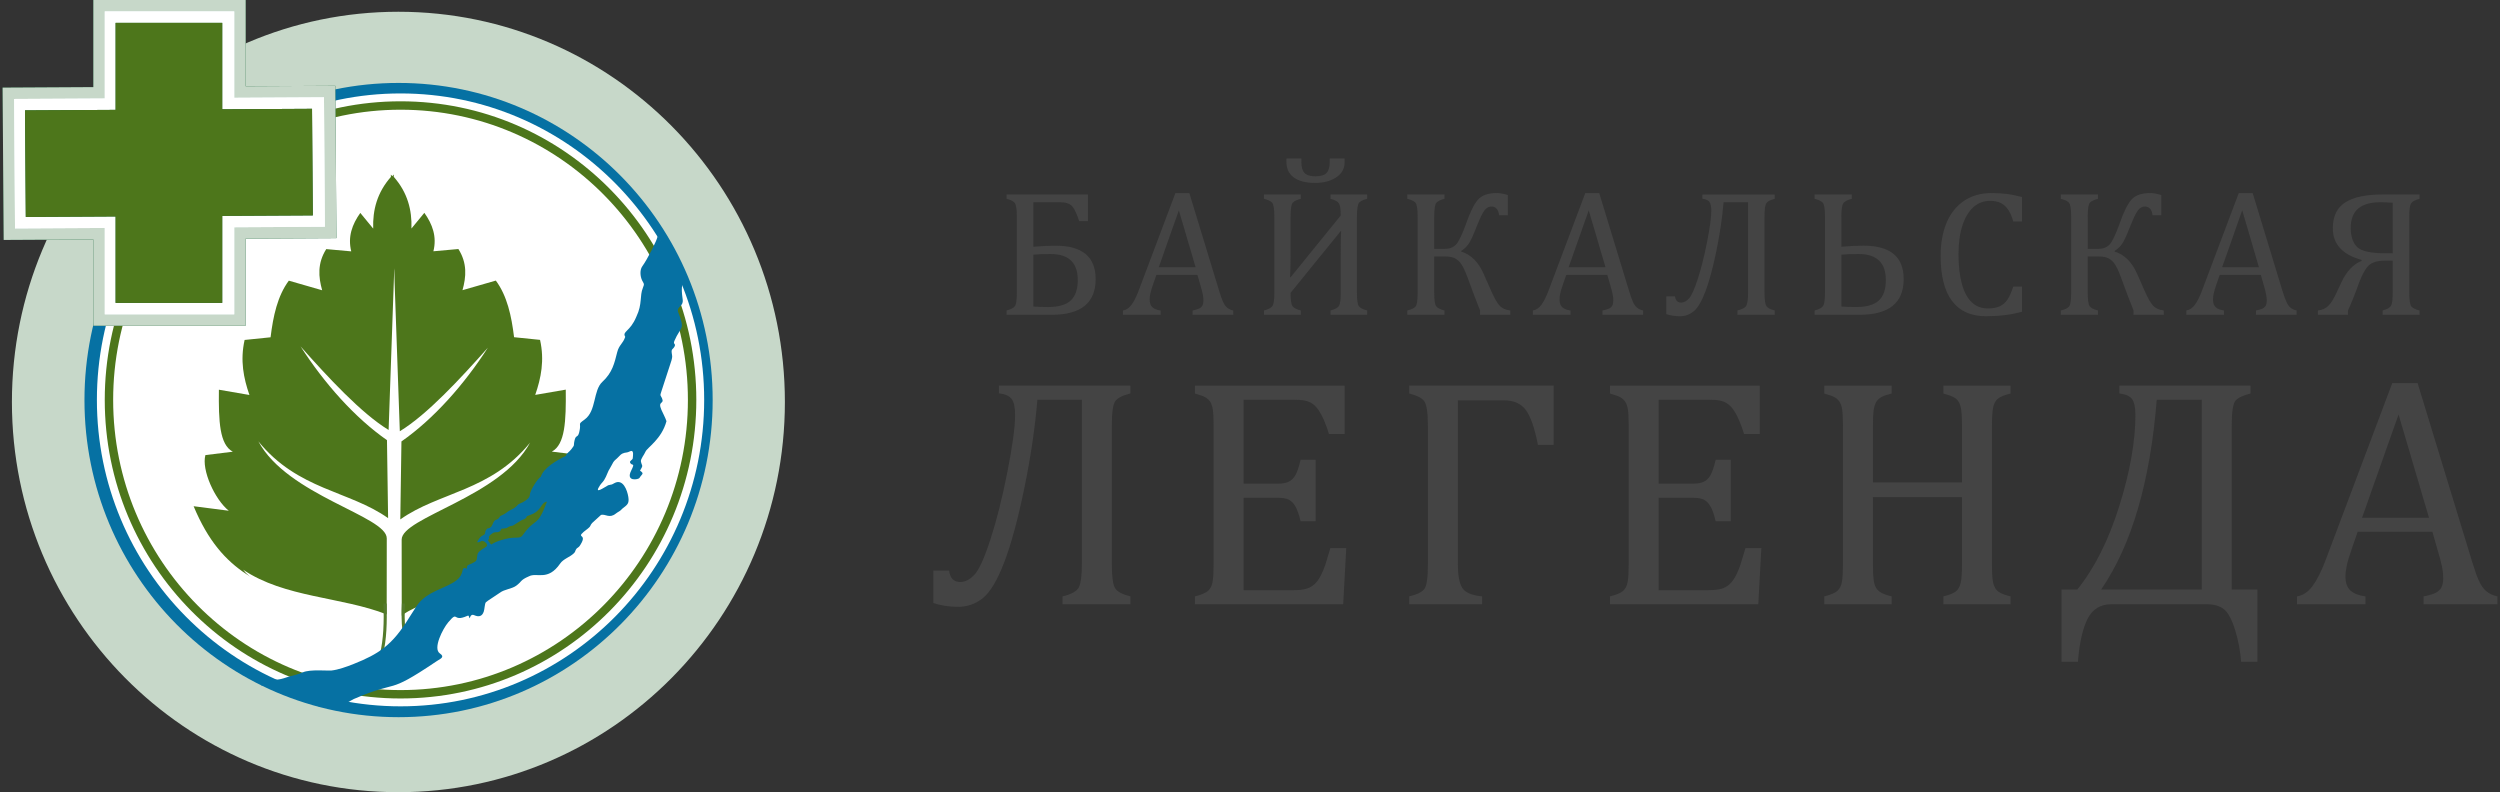
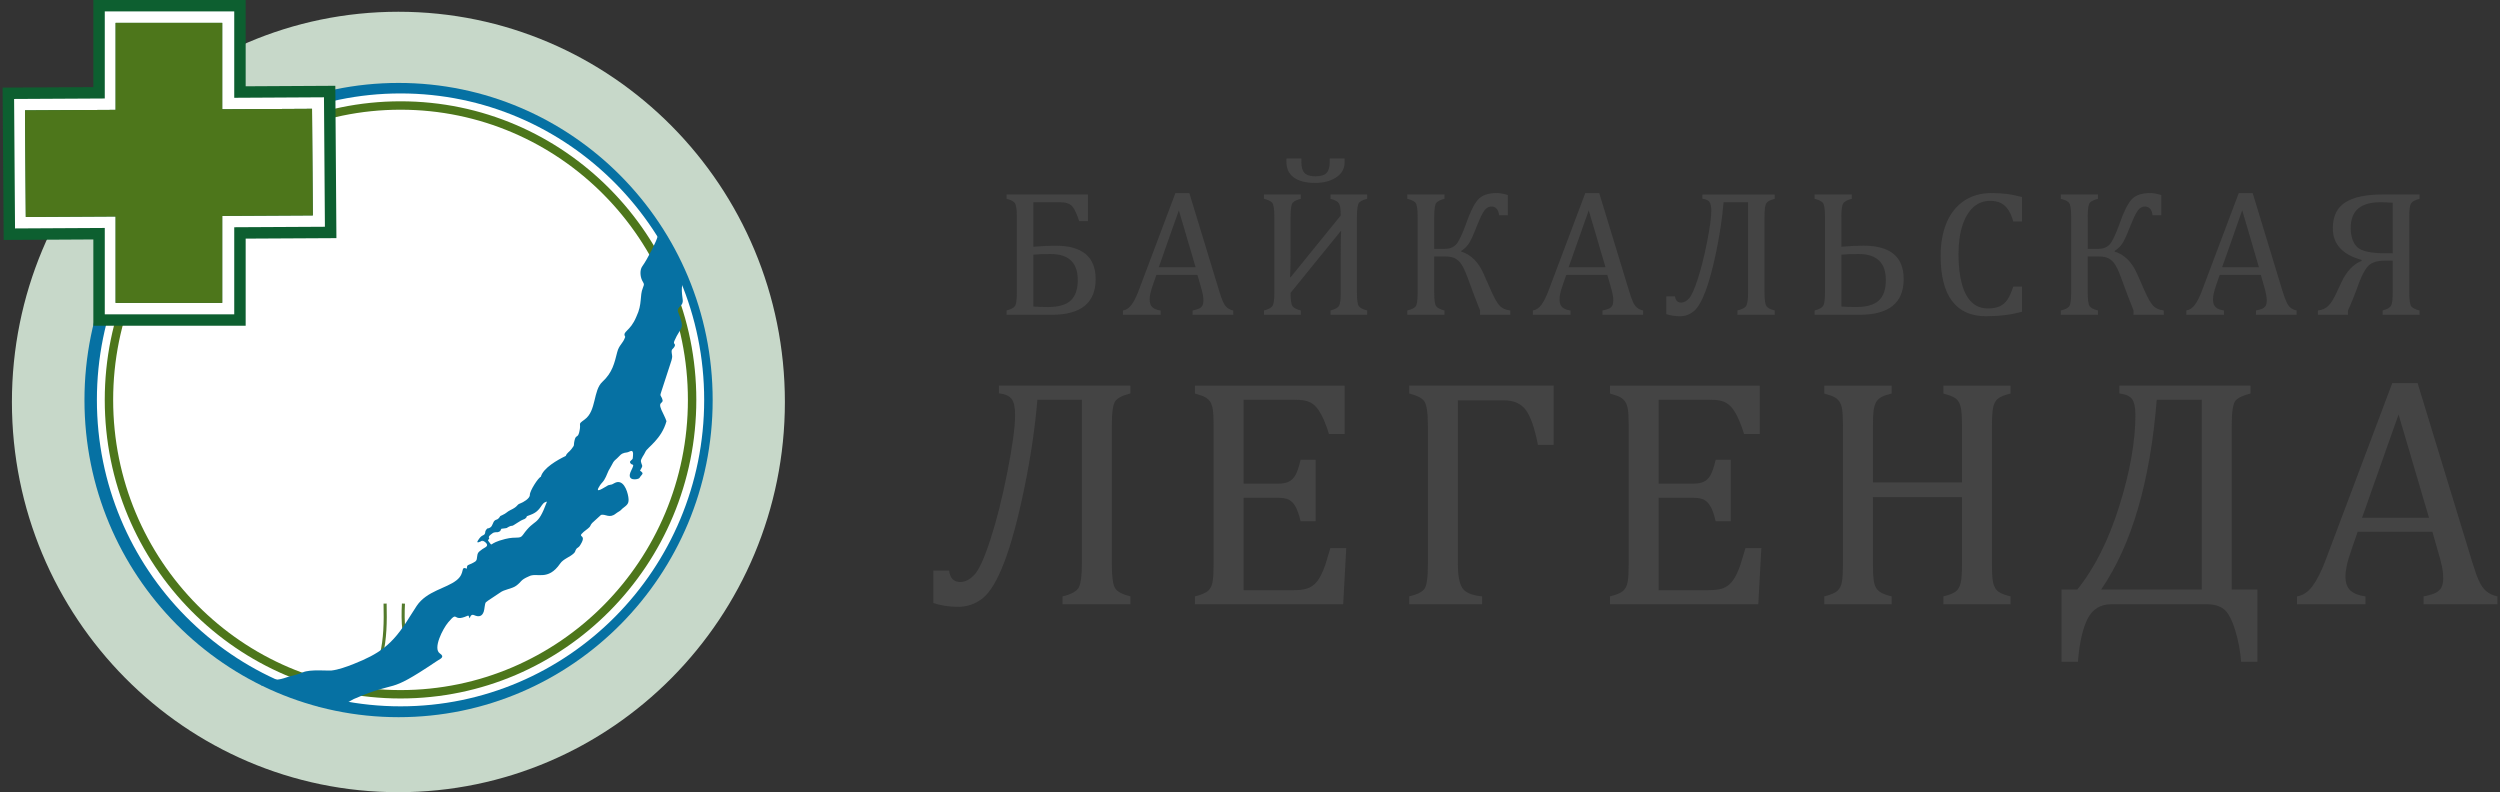
<svg xmlns="http://www.w3.org/2000/svg" width="243" height="77" overflow="hidden">
  <rect width="100%" height="100%" fill="#333333" stroke="none" />
  <defs>
    <clipPath id="clip0">
      <rect x="781" y="449" width="243" height="77" />
    </clipPath>
    <radialGradient cx="341.77" cy="343.43" r="252.82" gradientUnits="userSpaceOnUse" spreadMethod="pad" id="fill1" gradientTransform="matrix(0.159 0 0 0.159 765.52 433.155)">
      <stop offset="0" stop-color="#FFFFFF" />
      <stop offset="0.42" stop-color="#6AC5D3" />
      <stop offset="0.671" stop-color="#61C2D0" />
      <stop offset="1" stop-color="#008DD2" />
    </radialGradient>
  </defs>
  <g clip-path="url(#clip0)" transform="translate(-781 -449)">
    <path d="M878.837 479.599 878.837 479.178C879.275 479.064 879.553 478.915 879.668 478.73 879.781 478.543 879.837 478.122 879.837 477.464L879.837 470.053C879.837 469.339 879.769 468.897 879.635 468.725 879.503 468.555 879.234 468.421 878.837 468.324L878.837 467.903 886.745 467.903 886.745 470.492 885.896 470.492C885.676 469.816 885.458 469.343 885.233 469.068 885.004 468.796 884.609 468.658 884.045 468.658L881.44 468.658 881.44 472.984C882.255 472.916 882.978 472.882 883.607 472.882 886.201 472.882 887.497 473.964 887.497 476.128 887.497 478.442 886.067 479.599 883.207 479.599L878.837 479.599ZM881.44 473.756 881.44 478.795C881.858 478.826 882.328 478.845 882.856 478.845 883.894 478.845 884.636 478.628 885.088 478.198 885.535 477.768 885.76 477.107 885.76 476.224 885.76 474.533 884.88 473.689 883.12 473.689 882.377 473.689 881.818 473.71 881.441 473.757ZM896.921 479.599 896.921 479.178C897.207 479.123 897.419 479.058 897.558 478.992 897.698 478.924 897.804 478.828 897.872 478.705 897.942 478.583 897.973 478.419 897.973 478.212 897.973 478.018 897.953 477.808 897.905 477.584 897.859 477.358 897.795 477.104 897.71 476.825L897.392 475.721 893.4 475.721 893.107 476.559C892.961 476.98 892.861 477.302 892.817 477.518 892.77 477.735 892.747 477.933 892.747 478.109 892.747 478.451 892.835 478.703 893.01 478.864 893.182 479.024 893.452 479.13 893.812 479.18L893.812 479.601 890.153 479.601 890.153 479.18C890.472 479.13 890.749 478.943 890.986 478.624 891.222 478.305 891.454 477.846 891.676 477.252L895.25 467.768 896.604 467.768 899.517 477.322C899.654 477.767 899.774 478.107 899.879 478.34 899.985 478.574 900.114 478.757 900.263 478.89 900.409 479.021 900.614 479.118 900.872 479.18L900.872 479.601 896.921 479.601ZM893.631 474.973 897.214 474.973 895.584 469.445 893.631 474.973ZM910.326 479.599 910.326 479.178C910.762 479.064 911.037 478.915 911.15 478.73 911.264 478.543 911.32 478.122 911.32 477.464L911.32 473.782C911.32 472.577 911.331 471.802 911.355 471.46L911.32 471.46 906.444 477.464C906.444 478.151 906.505 478.581 906.628 478.76 906.752 478.935 907.023 479.075 907.439 479.178L907.439 479.599 903.859 479.599 903.859 479.178C904.297 479.064 904.575 478.915 904.692 478.73 904.808 478.543 904.867 478.122 904.867 477.464L904.867 470.053C904.867 469.301 904.794 468.845 904.644 468.692 904.495 468.537 904.231 468.415 903.858 468.323L903.858 467.902 907.438 467.902 907.438 468.323C907.055 468.419 906.794 468.546 906.653 468.704 906.513 468.862 906.443 469.309 906.443 470.052L906.443 473.822C906.443 474.667 906.426 475.38 906.393 475.956L906.443 475.956 911.318 469.949C911.318 469.343 911.26 468.949 911.142 468.767 911.025 468.582 910.754 468.436 910.324 468.322L910.324 467.901 913.889 467.901 913.889 468.322C913.505 468.418 913.245 468.545 913.104 468.702 912.964 468.861 912.894 469.308 912.894 470.05L912.894 477.461C912.894 478.148 912.956 478.579 913.078 478.757 913.201 478.933 913.473 479.073 913.889 479.176L913.889 479.597 910.324 479.597ZM911.698 464.751C911.698 465.386 911.423 465.883 910.873 466.243 910.32 466.603 909.639 466.781 908.828 466.781 907.942 466.781 907.258 466.609 906.772 466.258 906.286 465.909 906.044 465.407 906.044 464.751L906.044 464.4 907.492 464.4 907.492 464.751C907.492 465.23 907.591 465.582 907.796 465.804 907.998 466.027 908.349 466.138 908.847 466.138 909.358 466.138 909.72 466.033 909.934 465.819 910.145 465.602 910.249 465.248 910.249 464.751L910.249 464.4 911.696 464.4 911.696 464.751ZM924.863 479.599 924.863 479.178C924.63 478.602 924.433 478.096 924.272 477.663L923.631 475.931C923.412 475.35 923.216 474.928 923.037 474.67 922.862 474.416 922.655 474.226 922.417 474.106 922.18 473.986 921.858 473.927 921.452 473.927L920.407 473.927 920.407 477.463C920.407 478.15 920.468 478.58 920.591 478.759 920.714 478.934 920.983 479.074 921.402 479.177L921.402 479.598 917.787 479.598 917.787 479.177C918.173 479.087 918.44 478.963 918.582 478.808 918.726 478.657 918.795 478.206 918.795 477.464L918.795 470.053C918.795 469.301 918.722 468.845 918.573 468.692 918.424 468.537 918.161 468.415 917.786 468.323L917.786 467.902 921.401 467.902 921.401 468.323C921.018 468.419 920.758 468.546 920.617 468.704 920.477 468.862 920.407 469.309 920.407 470.052L920.407 473.19 921.436 473.19C921.897 473.19 922.261 473.05 922.527 472.771 922.793 472.496 923.132 471.785 923.541 470.642 923.919 469.564 924.296 468.814 924.67 468.393 925.042 467.975 925.653 467.764 926.498 467.764 926.768 467.764 927.121 467.829 927.56 467.954L927.56 469.923 926.712 469.923C926.644 469.359 926.396 469.075 925.966 469.075 925.706 469.075 925.478 469.197 925.291 469.444 925.102 469.689 924.844 470.234 924.51 471.072 924.247 471.757 924.018 472.263 923.826 472.585 923.633 472.906 923.367 473.175 923.027 473.386L923.027 473.454C923.966 473.74 924.688 474.451 925.197 475.588L925.966 477.329C926.253 477.972 926.513 478.428 926.747 478.695 926.982 478.961 927.332 479.122 927.8 479.177L927.8 479.598 924.86 479.598ZM936.761 479.599 936.761 479.178C937.048 479.123 937.259 479.058 937.4 478.992 937.54 478.924 937.645 478.828 937.712 478.705 937.782 478.583 937.814 478.419 937.814 478.212 937.814 478.018 937.794 477.808 937.746 477.584 937.7 477.358 937.635 477.104 937.55 476.825L937.231 475.721 933.239 475.721 932.947 476.559C932.8 476.98 932.702 477.302 932.657 477.518 932.611 477.735 932.587 477.933 932.587 478.109 932.587 478.451 932.676 478.703 932.851 478.864 933.024 479.024 933.292 479.13 933.652 479.18L933.652 479.601 929.993 479.601 929.993 479.18C930.312 479.13 930.59 478.943 930.826 478.624 931.063 478.305 931.295 477.846 931.517 477.252L935.091 467.768 936.445 467.768 939.358 477.322C939.496 477.767 939.615 478.107 939.72 478.34 939.825 478.574 939.954 478.757 940.104 478.89 940.25 479.021 940.454 479.118 940.713 479.18L940.713 479.601 936.76 479.601ZM933.471 474.973 937.055 474.973 935.426 469.445 933.471 474.973ZM953.509 479.599 949.877 479.599 949.877 479.178C950.361 479.064 950.654 478.898 950.76 478.676 950.861 478.451 950.911 478.048 950.911 477.459L950.911 468.659 948.53 468.659C948.41 470.127 948.179 471.698 947.837 473.371 947.492 475.044 947.134 476.369 946.763 477.34 946.392 478.311 946.012 478.952 945.62 479.268 945.228 479.58 944.789 479.739 944.298 479.739 943.807 479.739 943.362 479.668 942.967 479.534L942.967 477.802 943.809 477.802C943.859 478.206 944.06 478.411 944.408 478.411 944.666 478.411 944.914 478.282 945.159 478.025 945.405 477.767 945.691 477.139 946.016 476.138 946.343 475.141 946.644 473.939 946.923 472.542 947.198 471.14 947.338 470.123 947.338 469.482 947.338 469.058 947.274 468.769 947.148 468.613 947.022 468.456 946.797 468.356 946.472 468.318L946.472 467.906 953.505 467.906 953.505 468.327C953.081 468.429 952.813 468.567 952.693 468.742 952.573 468.914 952.51 469.35 952.51 470.046L952.51 477.459C952.51 478.137 952.573 478.567 952.693 478.752 952.813 478.933 953.082 479.077 953.505 479.178L953.505 479.599ZM957.38 479.599 957.38 479.178C957.819 479.064 958.096 478.915 958.213 478.73 958.33 478.543 958.389 478.122 958.389 477.464L958.389 470.053C958.389 469.301 958.315 468.845 958.166 468.692 958.017 468.537 957.754 468.415 957.378 468.323L957.378 467.902 960.993 467.902 960.993 468.323C960.543 468.438 960.259 468.593 960.148 468.794 960.037 468.993 959.98 469.414 959.98 470.052L959.98 472.982C960.796 472.914 961.518 472.88 962.148 472.88 964.742 472.88 966.038 473.962 966.038 476.126 966.038 478.439 964.607 479.597 961.747 479.597L957.377 479.597ZM959.983 473.756 959.983 478.795C960.401 478.826 960.872 478.845 961.399 478.845 962.425 478.845 963.165 478.634 963.621 478.211 964.075 477.79 964.303 477.125 964.303 476.224 964.303 474.533 963.422 473.689 961.662 473.689 960.92 473.689 960.361 473.71 959.983 473.757ZM977.538 468.152 977.538 470.525 976.689 470.525C976.552 470.03 976.377 469.633 976.165 469.341 975.955 469.045 975.709 468.835 975.428 468.709 975.148 468.584 974.812 468.522 974.417 468.522 973.829 468.522 973.305 468.718 972.846 469.11 972.387 469.499 972.025 470.09 971.761 470.873 971.498 471.66 971.366 472.607 971.366 473.721 971.366 474.841 971.475 475.798 971.693 476.587 971.91 477.379 972.229 477.976 972.653 478.379 973.074 478.78 973.595 478.981 974.212 478.981 974.68 478.981 975.063 478.915 975.362 478.78 975.657 478.645 975.908 478.435 976.111 478.143 976.312 477.851 976.505 477.423 976.689 476.856L977.538 476.856 977.538 479.306C976.999 479.449 976.45 479.558 975.888 479.628 975.323 479.701 974.706 479.736 974.034 479.736 972.581 479.736 971.484 479.245 970.744 478.262 970.001 477.279 969.629 475.814 969.629 473.867 969.629 472.645 969.823 471.574 970.206 470.653 970.592 469.735 971.159 469.024 971.908 468.52 972.658 468.018 973.55 467.765 974.591 467.765 975.111 467.765 975.59 467.791 976.029 467.848 976.471 467.901 976.971 468.003 977.539 468.152ZM988.381 479.599 988.381 479.178C988.146 478.602 987.951 478.096 987.79 477.663L987.149 475.931C986.93 475.35 986.734 474.928 986.556 474.67 986.381 474.416 986.173 474.226 985.936 474.106 985.699 473.986 985.378 473.927 984.971 473.927L983.927 473.927 983.927 477.463C983.927 478.15 983.989 478.58 984.112 478.759 984.235 478.934 984.504 479.074 984.921 479.177L984.921 479.598 981.307 479.598 981.307 479.177C981.693 479.087 981.959 478.963 982.103 478.808 982.246 478.657 982.317 478.206 982.317 477.464L982.317 470.053C982.317 469.301 982.243 468.845 982.094 468.692 981.944 468.537 981.68 468.415 981.307 468.323L981.307 467.902 984.921 467.902 984.921 468.323C984.538 468.419 984.278 468.546 984.136 468.704 983.997 468.862 983.926 469.309 983.926 470.052L983.926 473.19 984.955 473.19C985.417 473.19 985.779 473.05 986.046 472.771 986.312 472.496 986.651 471.785 987.06 470.642 987.437 469.564 987.815 468.814 988.188 468.393 988.561 467.975 989.171 467.764 990.016 467.764 990.286 467.764 990.64 467.829 991.078 467.954L991.078 469.923 990.229 469.923C990.161 469.359 989.913 469.075 989.483 469.075 989.223 469.075 988.995 469.197 988.809 469.444 988.618 469.689 988.36 470.234 988.028 471.072 987.764 471.757 987.536 472.263 987.343 472.585 987.149 472.906 986.884 473.175 986.545 473.386L986.545 473.454C987.484 473.74 988.206 474.451 988.715 475.588L989.483 477.329C989.769 477.972 990.031 478.428 990.265 478.695 990.498 478.961 990.849 479.122 991.318 479.177L991.318 479.598 988.378 479.598ZM1000.28 479.599 1000.28 479.178C1000.57 479.123 1000.78 479.058 1000.92 478.992 1001.06 478.924 1001.16 478.828 1001.23 478.705 1001.3 478.583 1001.33 478.419 1001.33 478.212 1001.33 478.018 1001.31 477.808 1001.26 477.584 1001.22 477.358 1001.15 477.104 1001.07 476.825L1000.75 475.721 996.757 475.721 996.464 476.559C996.318 476.98 996.218 477.302 996.175 477.518 996.128 477.735 996.104 477.933 996.104 478.109 996.104 478.451 996.192 478.703 996.368 478.864 996.54 479.024 996.809 479.13 997.169 479.18L997.169 479.601 993.51 479.601 993.51 479.18C993.828 479.13 994.107 478.943 994.343 478.624 994.58 478.305 994.81 477.846 995.033 477.252L998.607 467.768 999.96 467.768 1002.87 477.322C1003.01 477.767 1003.13 478.107 1003.24 478.34 1003.34 478.574 1003.47 478.757 1003.62 478.89 1003.77 479.021 1003.97 479.118 1004.23 479.18L1004.23 479.601 1000.28 479.601ZM996.99 474.973 1000.57 474.973 998.943 469.445 996.99 474.973ZM1012.59 479.599 1012.59 479.178C1013.02 479.064 1013.29 478.915 1013.4 478.73 1013.52 478.543 1013.57 478.122 1013.57 477.464L1013.57 474.338 1012.69 474.338C1012.14 474.338 1011.69 474.46 1011.36 474.703 1011.03 474.947 1010.69 475.488 1010.36 476.326 1009.91 477.578 1009.53 478.529 1009.22 479.177L1009.22 479.598 1006.3 479.598 1006.3 479.177C1006.72 479.133 1007.06 478.981 1007.32 478.721 1007.59 478.461 1007.87 477.996 1008.17 477.329L1008.58 476.445C1009.08 475.383 1009.73 474.685 1010.55 474.355L1010.55 474.262C1008.68 473.753 1007.75 472.729 1007.75 471.194 1007.75 470.029 1008.15 469.187 1008.96 468.675 1009.76 468.16 1010.97 467.903 1012.59 467.903L1016.18 467.903 1016.18 468.324C1015.75 468.433 1015.47 468.585 1015.35 468.781 1015.23 468.98 1015.18 469.404 1015.18 470.053L1015.18 477.464C1015.18 478.191 1015.25 478.633 1015.39 478.795 1015.53 478.952 1015.79 479.081 1016.18 479.177L1016.18 479.598 1012.59 479.598ZM1013.57 468.708C1013.18 468.676 1012.77 468.658 1012.37 468.658 1010.45 468.658 1009.49 469.486 1009.49 471.141 1009.49 471.967 1009.69 472.583 1010.1 472.999 1010.51 473.411 1011.42 473.619 1012.83 473.619L1013.57 473.619 1013.57 468.708Z" fill="#444444" />
    <path d="M890.877 507.735 884.276 507.735 884.276 506.97C885.158 506.763 885.69 506.461 885.881 506.055 886.067 505.647 886.157 504.912 886.157 503.845L886.157 487.854 881.832 487.854C881.613 490.521 881.194 493.375 880.572 496.415 879.944 499.455 879.295 501.862 878.621 503.626 877.946 505.391 877.255 506.554 876.543 507.128 875.831 507.696 875.033 507.984 874.141 507.984 873.248 507.984 872.44 507.856 871.722 507.612L871.722 504.465 873.253 504.465C873.343 505.199 873.71 505.571 874.342 505.571 874.81 505.571 875.263 505.337 875.708 504.869 876.154 504.402 876.676 503.259 877.266 501.442 877.861 499.63 878.409 497.446 878.913 494.905 879.413 492.359 879.668 490.51 879.668 489.345 879.668 488.575 879.551 488.048 879.322 487.767 879.094 487.48 878.685 487.299 878.096 487.23L878.096 486.481 890.877 486.481 890.877 487.246C890.106 487.432 889.617 487.682 889.399 488.001 889.18 488.314 889.069 489.107 889.069 490.371L889.069 503.843C889.069 505.075 889.182 505.857 889.399 506.192 889.616 506.522 890.105 506.782 890.877 506.968L890.877 507.733ZM911.703 486.483 911.703 491.187 910.178 491.187C910.018 490.676 909.858 490.23 909.694 489.848 909.529 489.465 909.354 489.141 909.178 488.88 909.003 488.62 908.807 488.413 908.593 488.258 908.38 488.104 908.131 487.997 907.838 487.939 907.552 487.88 907.201 487.854 906.797 487.854L901.875 487.854 901.875 496.012 905.208 496.012C905.664 496.012 906.021 495.947 906.281 495.815 906.541 495.687 906.758 495.464 906.929 495.156 907.099 494.843 907.264 494.354 907.418 493.689L908.879 493.689 908.879 499.669 907.418 499.669C907.275 499.046 907.109 498.579 906.934 498.261 906.758 497.947 906.551 497.719 906.307 497.586 906.062 497.448 905.696 497.385 905.207 497.385L901.874 497.385 901.874 506.365 906.715 506.365C907.226 506.365 907.641 506.322 907.954 506.233 908.273 506.148 908.543 505.994 908.772 505.781 909.001 505.569 909.203 505.293 909.377 504.953 909.553 504.608 909.701 504.251 909.824 503.885 909.941 503.518 910.106 502.976 910.313 502.274L911.855 502.274 911.557 507.737 897.145 507.737 897.145 506.972C897.788 506.808 898.218 506.627 898.436 506.42 898.655 506.217 898.797 505.931 898.862 505.559 898.931 505.186 898.963 504.612 898.963 503.847L898.963 490.375C898.963 489.663 898.935 489.137 898.888 488.813 898.835 488.484 898.75 488.234 898.628 488.048 898.511 487.868 898.351 487.725 898.154 487.613 897.959 487.506 897.618 487.384 897.145 487.252L897.145 486.486 911.701 486.486ZM930.489 492.244C930.165 490.59 929.771 489.459 929.304 488.843 928.837 488.226 928.135 487.913 927.189 487.913L922.703 487.913 922.703 503.797C922.703 504.898 922.841 505.674 923.123 506.13 923.404 506.587 924.048 506.869 925.057 506.97L925.057 507.735 917.974 507.735 917.974 506.97C918.728 506.794 919.223 506.55 919.452 506.242 919.68 505.929 919.791 505.136 919.791 503.855L919.791 490.389C919.791 489.092 919.67 488.289 919.424 487.976 919.186 487.668 918.697 487.424 917.974 487.248L917.974 486.483 932.015 486.483 932.015 492.244 930.489 492.244ZM952.049 486.483 952.049 491.187 950.523 491.187C950.365 490.676 950.204 490.23 950.04 489.848 949.876 489.465 949.7 489.141 949.525 488.88 949.349 488.62 949.152 488.413 948.94 488.258 948.727 488.104 948.478 487.997 948.185 487.939 947.898 487.88 947.547 487.854 947.143 487.854L942.222 487.854 942.222 496.012 945.554 496.012C946.012 496.012 946.367 495.947 946.628 495.815 946.889 495.687 947.106 495.464 947.276 495.156 947.446 494.843 947.611 494.354 947.765 493.689L949.227 493.689 949.227 499.669 947.765 499.669C947.621 499.046 947.457 498.579 947.281 498.261 947.106 497.947 946.899 497.719 946.655 497.586 946.41 497.448 946.043 497.385 945.554 497.385L942.222 497.385 942.222 506.365 947.063 506.365C947.574 506.365 947.988 506.322 948.301 506.233 948.62 506.148 948.891 505.994 949.12 505.781 949.349 505.569 949.551 505.293 949.726 504.953 949.902 504.608 950.051 504.251 950.173 503.885 950.29 503.518 950.454 502.976 950.662 502.274L952.203 502.274 951.905 507.737 937.491 507.737 937.491 506.972C938.134 506.808 938.564 506.627 938.783 506.42 939.001 506.217 939.145 505.931 939.208 505.559 939.277 505.186 939.309 504.612 939.309 503.847L939.309 490.375C939.309 489.663 939.283 489.137 939.236 488.813 939.181 488.484 939.097 488.234 938.974 488.048 938.858 487.868 938.698 487.725 938.501 487.613 938.304 487.506 937.965 487.384 937.491 487.252L937.491 486.486 952.048 486.486ZM974.618 503.845C974.618 504.446 974.634 504.898 974.666 505.194 974.697 505.497 974.746 505.742 974.819 505.923 974.894 506.104 974.979 506.252 975.085 506.364 975.186 506.481 975.334 506.583 975.526 506.678 975.717 506.768 976.02 506.869 976.424 506.97L976.424 507.735 969.898 507.735 969.898 506.97C970.472 506.826 970.872 506.668 971.099 506.492 971.328 506.311 971.487 506.045 971.572 505.68 971.663 505.319 971.705 504.707 971.705 503.846L971.705 497.32 963.048 497.32 963.048 503.846C963.048 504.536 963.075 505.047 963.117 505.372 963.164 505.69 963.245 505.946 963.351 506.131 963.462 506.317 963.621 506.476 963.834 506.599 964.047 506.727 964.392 506.849 964.87 506.971L964.87 507.736 958.318 507.736 958.318 506.971C958.961 506.807 959.392 506.626 959.609 506.419 959.826 506.216 959.97 505.93 960.034 505.557 960.104 505.185 960.135 504.611 960.135 503.846L960.135 490.374C960.135 489.662 960.108 489.136 960.061 488.812 960.008 488.483 959.923 488.233 959.8 488.047 959.683 487.867 959.524 487.724 959.327 487.611 959.13 487.505 958.79 487.383 958.318 487.25L958.318 486.485 964.87 486.485 964.87 487.25C964.414 487.362 964.083 487.473 963.882 487.591 963.68 487.702 963.521 487.846 963.398 488.021 963.281 488.191 963.191 488.447 963.132 488.792 963.075 489.132 963.048 489.663 963.048 490.375L963.048 495.886 971.705 495.886 971.705 490.375C971.705 489.472 971.663 488.855 971.572 488.526 971.487 488.191 971.338 487.936 971.131 487.761 970.924 487.585 970.51 487.416 969.898 487.25L969.898 486.485 976.424 486.485 976.424 487.25C975.839 487.394 975.436 487.558 975.208 487.739 974.979 487.92 974.825 488.191 974.74 488.558 974.661 488.919 974.618 489.525 974.618 490.375L974.618 503.847ZM998.841 513.326C998.756 512.247 998.553 511.201 998.241 510.195 997.923 509.186 997.561 508.527 997.157 508.208 996.753 507.895 996.206 507.735 995.526 507.735L986.214 507.735C985.152 507.735 984.387 508.208 983.908 509.159 983.43 510.111 983.121 511.497 982.972 513.325L981.384 513.325 981.384 506.3 982.914 506.3C984.583 504.238 985.943 501.538 986.99 498.206 988.037 494.874 988.563 491.909 988.563 489.316 988.563 488.609 988.457 488.109 988.249 487.806 988.042 487.503 987.627 487.317 987.006 487.248L987.006 486.483 999.755 486.483 999.755 487.248C999.043 487.424 998.553 487.652 998.304 487.928 998.049 488.21 997.922 489.029 997.922 490.389L997.922 506.3 1000.42 506.3 1000.42 513.325 998.841 513.325ZM995.01 487.855 990.635 487.855C989.998 495.826 988.202 501.975 985.231 506.301L995.01 506.301 995.01 487.855ZM1016.57 507.736 1016.57 506.971C1017.09 506.87 1017.47 506.754 1017.73 506.631 1017.98 506.509 1018.18 506.334 1018.3 506.111 1018.42 505.888 1018.48 505.59 1018.48 505.213 1018.48 504.862 1018.45 504.48 1018.36 504.07 1018.28 503.66 1018.16 503.199 1018 502.694L1017.43 500.685 1010.17 500.685 1009.64 502.209C1009.37 502.975 1009.19 503.56 1009.11 503.952 1009.03 504.346 1008.98 504.707 1008.98 505.027 1008.98 505.649 1009.14 506.105 1009.46 506.397 1009.78 506.689 1010.27 506.88 1010.92 506.971L1010.92 507.736 1004.27 507.736 1004.27 506.971C1004.85 506.88 1005.35 506.541 1005.78 505.961 1006.21 505.382 1006.63 504.548 1007.04 503.469L1013.53 486.234 1015.99 486.234 1021.29 503.596C1021.54 504.404 1021.75 505.02 1021.95 505.445 1022.14 505.871 1022.37 506.206 1022.64 506.445 1022.91 506.685 1023.28 506.859 1023.75 506.971L1023.75 507.736 1016.57 507.736ZM1010.59 499.329 1017.1 499.329 1014.14 489.284 1010.59 499.329Z" fill="#444444" />
    <path d="M819.724 450.143C840.471 450.143 857.291 467.125 857.291 488.072 857.291 509.02 840.472 526.001 819.724 526.001 798.977 526.001 782.158 509.021 782.158 488.072 782.158 467.125 798.977 450.143 819.724 450.143ZM819.724 457.957C836.197 457.957 849.551 471.44 849.551 488.072 849.551 504.704 836.197 518.187 819.724 518.187 803.25 518.187 789.896 504.705 789.896 488.072 789.896 471.44 803.25 457.957 819.724 457.957Z" fill="#C7D8C9" fill-rule="evenodd" />
-     <path d="M819.724 457.517C836.248 457.517 849.644 471.042 849.644 487.726 849.644 504.41 836.248 517.935 819.724 517.935 803.2 517.935 789.803 504.41 789.803 487.726 789.803 471.042 803.2 457.517 819.724 457.517Z" fill="#FFFFFF" fill-rule="evenodd" />
    <path d="M819.741 457.061C836.602 457.061 850.271 470.861 850.271 487.885 850.271 504.91 836.602 518.71 819.741 518.71 802.879 518.71 789.21 504.91 789.21 487.885 789.21 470.862 802.879 457.061 819.741 457.061Z" fill="#0671A3" fill-rule="evenodd" />
    <path d="M819.932 459.255C835.585 459.255 848.274 472.066 848.274 487.87 848.274 503.673 835.585 516.484 819.932 516.484 804.279 516.484 791.591 503.673 791.591 487.87 791.591 472.066 804.279 459.255 819.932 459.255L819.932 459.255Z" fill="url(#fill1)" fill-rule="evenodd" />
    <path d="M819.932 458.082C828.081 458.082 835.46 461.417 840.801 466.811 846.142 472.204 849.446 479.649 849.446 487.87 849.446 504.32 836.232 517.656 819.932 517.656 811.783 517.656 804.405 514.321 799.063 508.928 793.722 503.535 790.418 496.09 790.418 487.87 790.418 479.649 793.722 472.203 799.063 466.811 804.405 461.418 811.783 458.082 819.932 458.082ZM839.143 468.46C834.228 463.497 827.436 460.428 819.932 460.428 812.428 460.428 805.636 463.497 800.721 468.46 795.805 473.423 792.763 480.285 792.763 487.87 792.763 495.453 795.804 502.315 800.721 507.278 805.636 512.241 812.428 515.31 819.932 515.31 834.936 515.31 847.101 503.024 847.101 487.87 847.101 480.286 844.06 473.424 839.143 468.46Z" fill="#FFFFFF" />
    <path d="M819.932 459.255C835.585 459.255 848.274 472.066 848.274 487.87 848.274 503.673 835.585 516.484 819.932 516.484 804.279 516.484 791.591 503.673 791.591 487.87 791.591 472.066 804.279 459.255 819.932 459.255Z" fill="#FFFFFF" fill-rule="evenodd" />
    <path d="M819.932 458.847C827.872 458.847 835.059 462.096 840.262 467.349 845.464 472.602 848.682 479.856 848.682 487.87 848.682 495.882 845.464 503.138 840.262 508.39 835.059 513.643 827.872 516.892 819.932 516.892 811.994 516.892 804.806 513.643 799.603 508.39 794.4 503.138 791.182 495.883 791.182 487.87 791.182 479.856 794.4 472.602 799.603 467.349 804.806 462.096 811.992 458.847 819.932 458.847ZM839.683 467.924C834.629 462.82 827.645 459.664 819.932 459.664 812.219 459.664 805.236 462.82 800.181 467.924 795.126 473.027 791.999 480.079 791.999 487.871 791.999 495.662 795.126 502.713 800.181 507.818 805.236 512.921 812.219 516.076 819.932 516.076 827.646 516.076 834.629 512.92 839.683 507.818 844.738 502.713 847.864 495.662 847.864 487.871 847.864 480.079 844.737 473.028 839.683 467.924Z" fill="#4D761B" />
    <path d="M790.073 449 804.879 449 804.879 457.387 813.594 457.339 813.7 472.147 804.879 472.194 804.879 480.662 790.073 480.662 790.073 472.274 781.358 472.322 781.252 457.516 790.073 457.467Z" fill="#0D5F30" fill-rule="evenodd" />
-     <path d="M790.073 449 804.879 449 804.879 457.387 813.594 457.339 813.7 472.147 804.879 472.194 804.879 480.662 790.073 480.662 790.073 472.274 781.358 472.322 781.252 457.516 790.073 457.467Z" fill="#C7D8C9" fill-rule="evenodd" />
-     <path d="M791.184 450.111 791.184 458.573 782.371 458.62 782.461 471.204 791.184 471.157 791.184 479.551 803.768 479.551 803.768 471.088 812.581 471.041 812.49 458.457 803.768 458.505 803.768 450.111Z" fill="#EDF7F9" fill-rule="evenodd" />
    <path d="M791.184 450.111 791.184 458.573 782.371 458.62 782.461 471.204 791.184 471.157 791.184 479.551 803.768 479.551 803.768 471.088 812.581 471.041 812.49 458.457 803.768 458.505 803.768 450.111Z" fill="#FFFFFF" fill-rule="evenodd" />
    <path d="M792.239 451.224 792.239 459.679 783.434 459.727 783.508 470.087 792.239 470.039 792.239 478.438 802.6 478.438 802.6 469.983 811.404 469.935 811.329 459.576 802.6 459.623 802.6 451.224Z" fill="#0D5F30" fill-rule="evenodd" />
    <path d="M792.239 451.224 792.239 459.679 783.434 459.727 783.508 470.087 792.239 470.039 792.239 478.438 802.6 478.438 802.6 469.983 811.404 469.935 811.329 459.576 802.6 459.623 802.6 451.224Z" fill="#4D761B" fill-rule="evenodd" />
-     <path d="M819.143 511.405 819.125 511.395 819.123 511.396 819.123 511.394C818.036 507.468 808.426 507.089 804.976 504.825 802.905 503.466 801.225 501.567 799.819 498.204L803.238 498.644C801.871 497.55 800.571 494.667 800.965 493.234L803.628 492.905C802.335 492.211 802.243 489.953 802.276 486.88L805.245 487.392C804.674 485.752 804.33 484.035 804.776 482.043L807.3 481.785C807.552 479.723 807.969 477.772 809.074 476.28L812.313 477.214C811.948 475.909 811.841 474.589 812.711 473.213L815.141 473.433C814.788 472.02 815.227 470.812 816.022 469.696L817.275 471.22C817.214 469.412 817.659 467.711 818.997 466.194L818.986 465.971C819.035 466.021 819.082 466.071 819.13 466.122 819.179 466.069 819.229 466.016 819.281 465.962L819.27 466.185C820.608 467.702 821.054 469.404 820.993 471.211L822.246 469.687C823.041 470.803 823.479 472.012 823.126 473.424L825.556 473.205C826.425 474.58 826.319 475.901 825.954 477.206L829.194 476.272C830.299 477.764 830.717 479.715 830.968 481.777L833.492 482.035C833.937 484.027 833.593 485.744 833.024 487.384L835.992 486.872C836.025 489.946 835.932 492.203 834.64 492.897L837.303 493.225C837.696 494.659 836.398 497.541 835.029 498.635L836.789 497.366C834.992 501.665 833.766 503.031 830.829 504.475 827.641 506.043 821.509 507.478 819.144 511.386L819.144 511.407Z" fill="#4D761B" fill-rule="evenodd" />
    <path d="M818.525 513.173C818.434 511.926 818.344 510.921 818.255 510.578 814.785 507.797 807.297 507.71 804.626 504.37 808.658 507.101 814.178 506.996 818.586 508.719L818.594 501.327C818.597 499.16 808.938 497.174 806.111 491.896 809.947 496.636 814.96 496.686 818.724 499.364L818.614 491.784C815.468 489.588 812.517 486.249 810.212 482.67 812.874 485.663 816.108 489.171 818.773 490.793L819.295 475.9 819.311 475.183 819.315 475.312 819.324 475.059 819.356 476.467 819.862 490.917C822.527 489.296 825.761 485.788 828.422 482.795 826.117 486.373 823.167 489.712 820.02 491.909L819.909 499.489C823.675 496.811 828.687 496.761 832.525 492.021 829.697 497.3 820.039 499.285 820.041 501.451L820.049 508.843C821.107 507.839 827.791 505.611 833.213 502.998 830.542 506.338 822.945 507.831 820.38 510.703 820.293 511.033 820.195 511.984 820.088 513.172L818.524 513.172Z" fill="#FFFFFF" fill-rule="evenodd" />
    <path d="M818.581 507.665C818.603 508.556 818.606 509.43 818.556 510.266 818.506 511.107 818.404 511.91 818.217 512.65L817.925 512.577C818.108 511.855 818.207 511.07 818.256 510.248 818.305 509.419 818.302 508.552 818.28 507.672L818.58 507.665Z" fill="#537A2C" />
    <path d="M820.364 507.676C820.319 508.553 820.315 509.416 820.413 510.24 820.509 511.056 820.707 511.833 821.067 512.546L820.798 512.682C820.421 511.933 820.214 511.122 820.114 510.275 820.015 509.434 820.019 508.556 820.065 507.661L820.364 507.676Z" fill="#537A2C" />
    <path d="M844.925 471.96C844.857 472.376 843.932 474.195 843.426 474.893 843.183 475.23 843.217 475.849 843.411 476.253 843.571 476.585 843.669 476.547 843.492 476.97 843.154 477.777 843.457 478.523 842.856 479.777 842.238 481.278 841.45 481.187 841.773 481.743 841.541 482.426 841.174 482.513 840.993 483.23 840.726 484.284 840.53 485.215 839.554 486.111 838.636 486.953 838.986 488.932 837.833 489.772 837.068 490.328 837.551 490.011 837.3 491.017 837.154 491.6 836.988 491.229 836.854 491.774 836.702 492.394 836.927 492.155 836.542 492.656 836.302 492.969 836.125 492.985 835.989 493.319 835.2 493.694 833.786 494.497 833.57 495.346 833.327 495.408 832.49 496.711 832.501 497.103 832.512 497.467 831.821 497.837 831.603 497.917 831.123 498.092 831.47 498.171 830.586 498.596 830.279 498.743 830.235 498.883 829.835 499.063 829.471 499.227 829.698 499.134 829.491 499.356 829.318 499.543 829.265 499.474 829.122 499.571 828.871 499.744 828.921 500.118 828.629 500.288 828.372 500.437 828.438 500.253 828.258 500.491 828.118 500.677 828.206 500.719 828.116 500.91 827.938 501.121 827.832 500.942 827.452 501.541 827.237 501.881 827.696 501.646 827.888 501.545 827.911 501.682 827.931 501.541 828.031 501.608L828.165 501.698C828.618 502.083 828.12 502.206 827.896 502.369 827.884 502.378 827.867 502.391 827.855 502.4 827.426 502.709 827.422 502.753 827.364 503.198 827.341 503.372 827.34 503.458 827.194 503.583L826.869 503.765C826.507 503.945 826.368 503.866 826.386 504.273 825.69 504.009 826.274 504.682 825.381 505.397 824.38 506.198 822.479 506.439 821.505 507.889 821.298 508.198 821.048 508.588 820.838 508.93 819.967 510.349 819.221 511.273 818.292 511.991 817.515 512.592 816.609 513.048 815.395 513.529 814.69 513.808 813.886 514.102 813.201 514.176 812.862 514.212 811.156 514.039 810.439 514.349 809.781 514.633 809.268 514.693 808.924 514.816 807.042 515.48 807.831 514.508 806.707 515.071 805.773 516.183 806.993 515.153 807.602 515.758 807.949 516.104 807.967 516.092 808.224 516.084 808.925 516.063 809.2 515.792 809.141 516.235 809.1 516.557 809.165 516.407 809.754 516.461 810.476 516.529 811.86 517.641 811.936 517.65 812.194 517.682 813.828 517.961 814.331 517.541 814.349 517.521 815.267 516.998 815.389 516.944 819.949 514.983 818.397 516.657 823.369 513.318 823.627 513.125 824.065 512.977 823.975 512.74 823.95 512.673 823.882 512.599 823.756 512.515 823.048 512.041 824.048 510.105 824.561 509.497 825.588 508.28 824.94 509.512 826.38 508.88 826.563 508.8 826.542 508.814 826.607 509.012 826.705 509.31 826.636 508.594 827.099 508.799 827.521 508.986 827.855 508.931 828.018 508.458 828.109 508.194 828.106 507.703 828.224 507.543 828.292 507.45 829.38 506.776 829.597 506.608 830.02 506.281 830.75 506.242 831.171 505.935 831.736 505.523 831.544 505.391 832.407 505.021 833.175 504.601 834.246 505.526 835.447 503.778 835.764 503.319 836.385 503.158 836.762 502.795 836.953 502.609 836.87 502.618 836.973 502.437 837.146 502.13 837.189 502.349 837.439 501.915 838.181 500.714 836.667 501.478 838.162 500.36 838.45 500.145 838.336 500.073 838.559 499.833L839.423 499.046C839.869 498.943 840.228 499.418 840.847 498.928 841.057 498.762 841.165 498.737 841.321 498.607 841.392 498.547 841.453 498.469 841.5 498.433 841.964 498.068 842.18 497.969 842.072 497.295 841.973 496.675 841.565 495.492 840.719 495.961 840.36 496.159 840.58 496.046 840.116 496.167 839.687 496.397 838.683 497.125 839.32 496.169 839.45 495.973 839.564 495.905 839.727 495.651 839.992 495.233 840.057 494.845 840.314 494.467 840.435 494.289 840.503 494.092 840.616 493.918 840.744 493.721 840.935 493.611 841.079 493.449 841.427 493.058 841.587 493.022 841.954 492.973 842.087 492.955 842.32 492.803 842.405 492.831 842.585 492.89 842.535 493.217 842.504 493.542 842.487 493.713 842.175 493.793 842.243 493.958 842.41 494.358 842.785 493.869 842.343 494.763 841.803 495.851 843.067 495.61 843.153 495.462 843.391 495.052 843.666 495.063 843.21 494.746 843.566 494.159 843.396 494.347 843.298 493.859 843.251 493.621 843.622 493.199 843.742 492.903 843.897 492.514 845.311 491.689 845.782 489.936 845.648 489.549 845.441 489.185 845.294 488.849 844.883 487.911 845.62 488.334 845.343 487.7 845.225 487.427 845.119 487.502 845.28 487.064 845.343 486.891 846.243 484.129 846.269 484.027 846.369 483.637 846.341 483.663 846.293 483.314 846.235 482.894 846.41 482.968 846.557 482.697 846.731 482.378 846.397 482.497 846.55 482.137 847.178 480.657 847.639 481.16 846.897 479.281 846.798 478.778 847.439 478.797 847.36 478.137 847.288 477.536 847.059 476.317 847.836 476.018L844.923 471.956ZM834.167 497.758C833.195 500.373 833.071 499.236 831.824 500.997 831.508 501.443 831.243 501.107 830.096 501.392 828.344 501.827 828.975 502.205 828.502 501.633 828.306 501.397 828.612 501.492 828.538 501.277 828.382 501.13 828.944 500.783 828.956 500.779 829.216 500.679 829.309 500.786 829.514 500.684 829.719 500.581 829.604 500.562 829.741 500.393 830.487 500.308 830.142 500.349 830.46 500.199 830.92 499.983 830.557 500.307 831.298 499.81 831.86 499.432 831.93 499.508 832.049 499.409 832.403 499.111 831.917 499.277 832.556 499.045 833.705 498.63 833.517 497.859 834.168 497.759Z" fill="#0671A3" fill-rule="evenodd" />
  </g>
</svg>